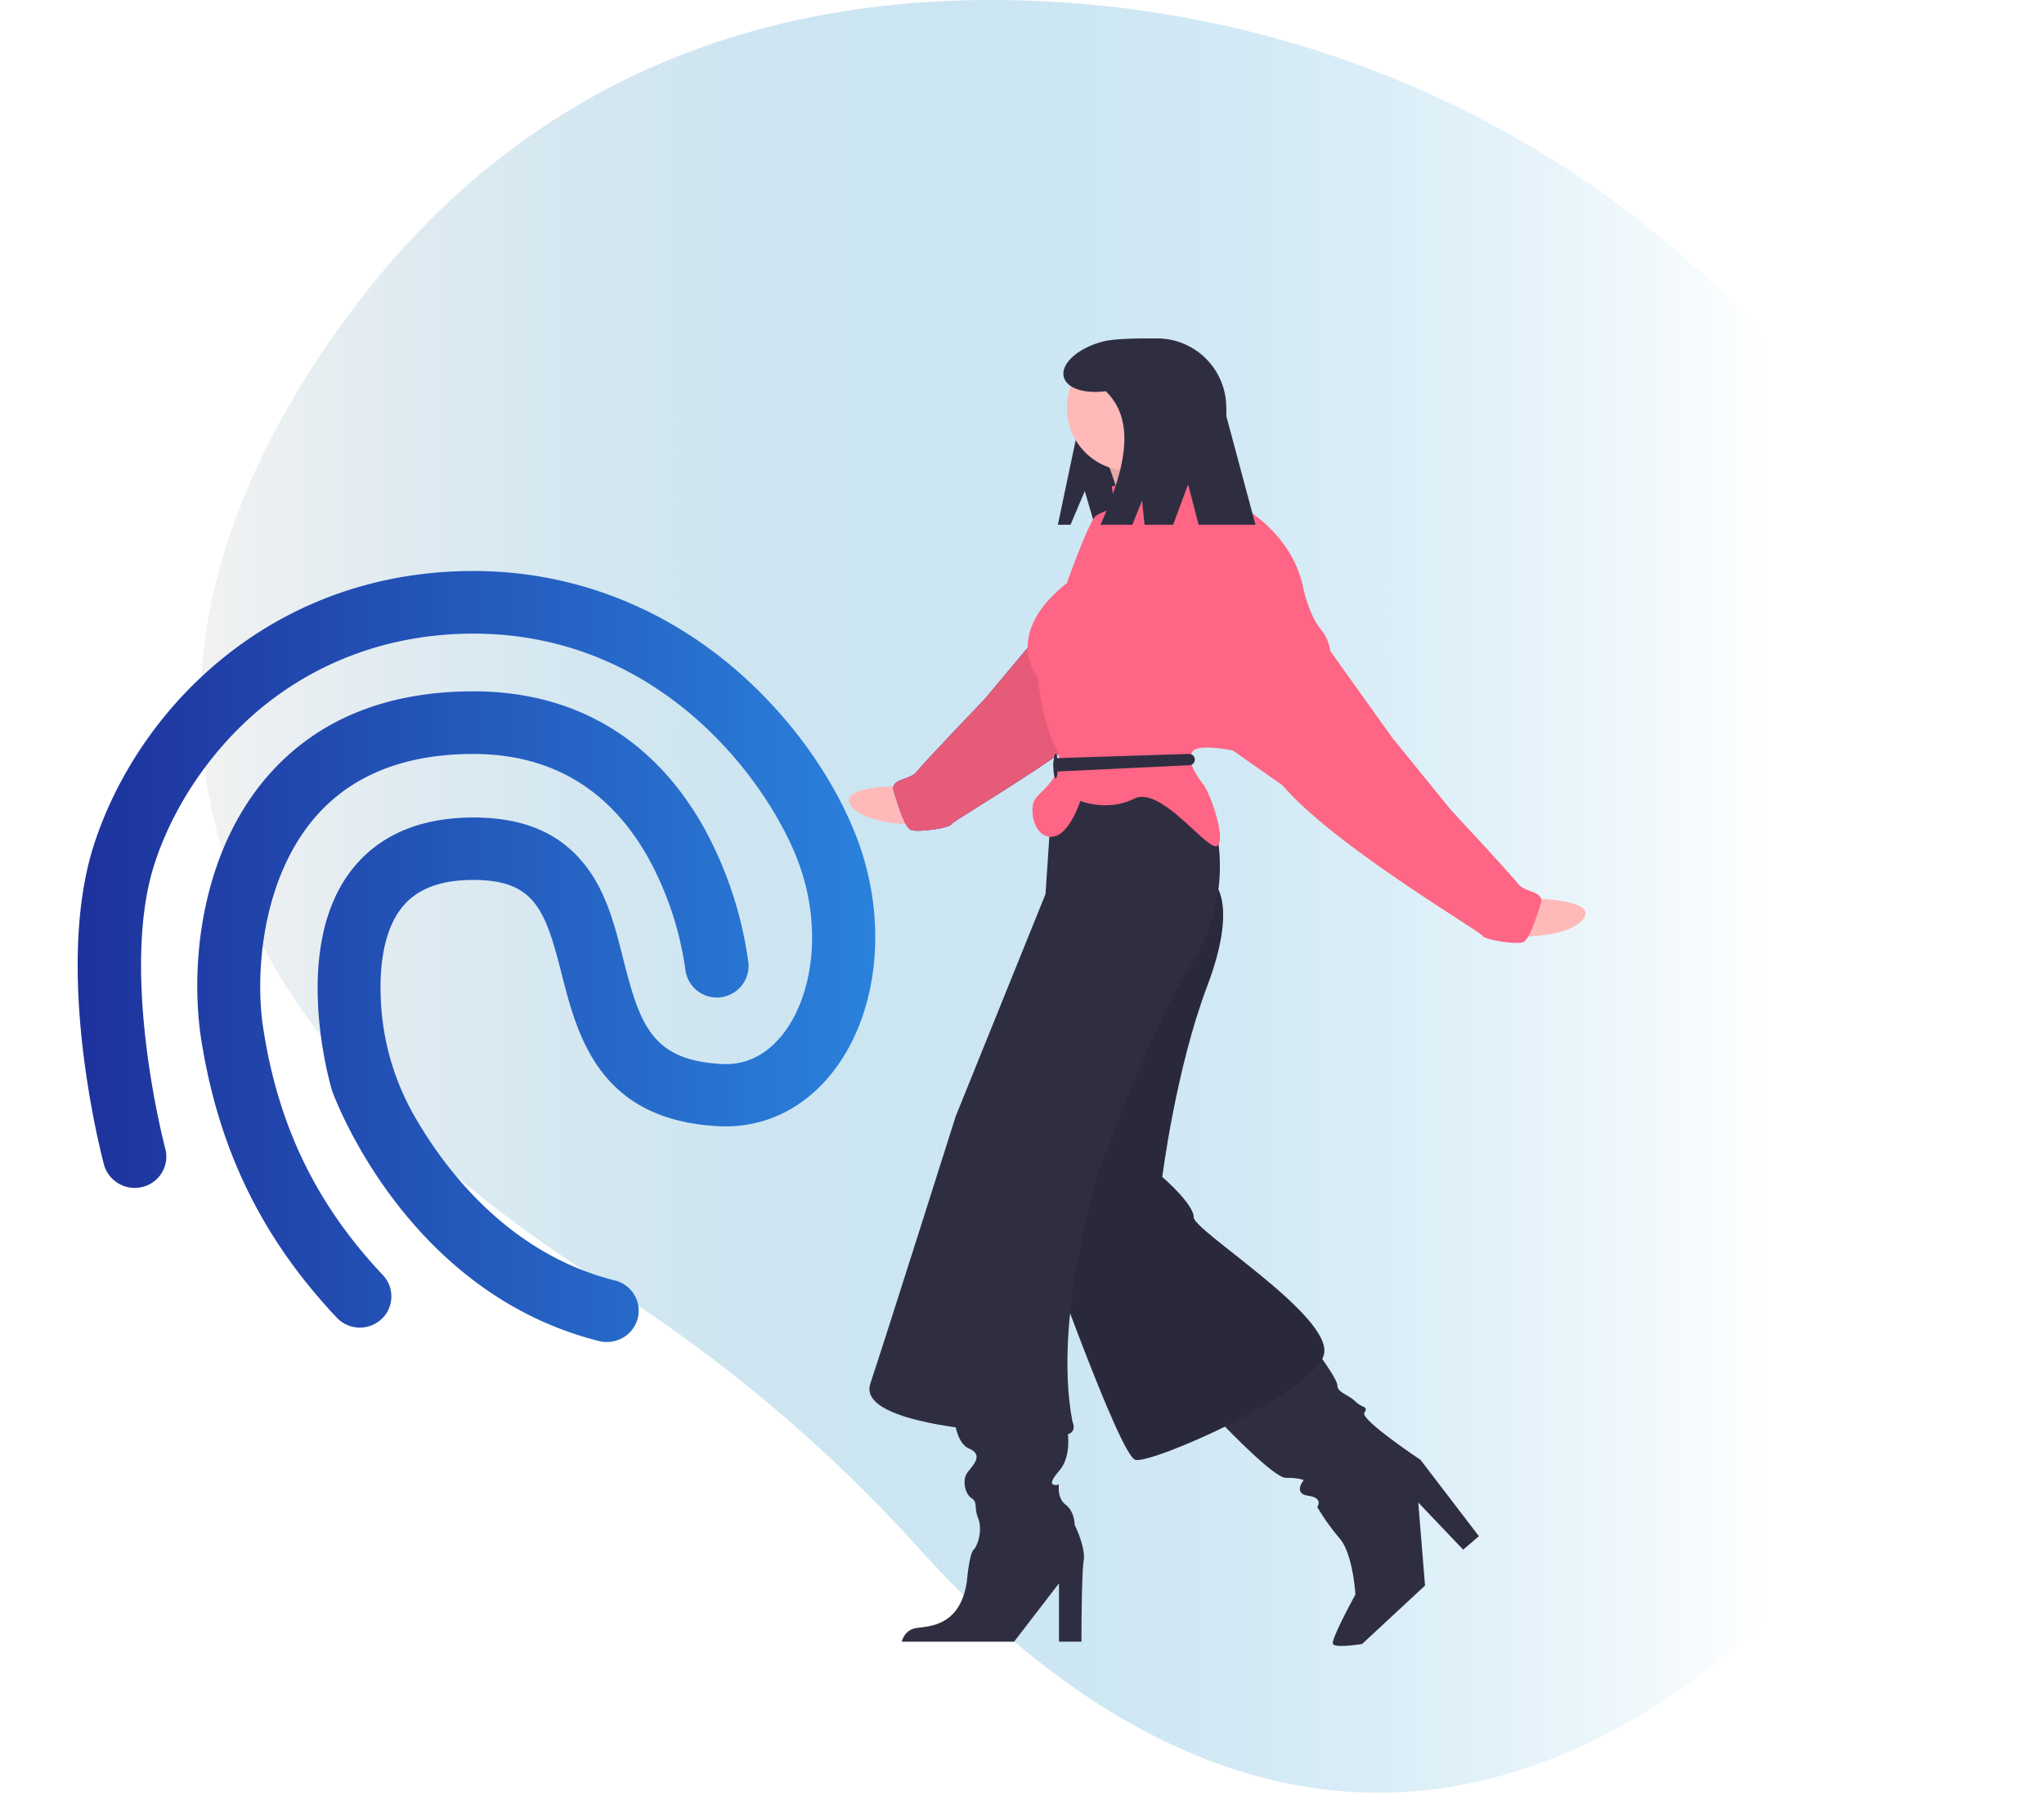
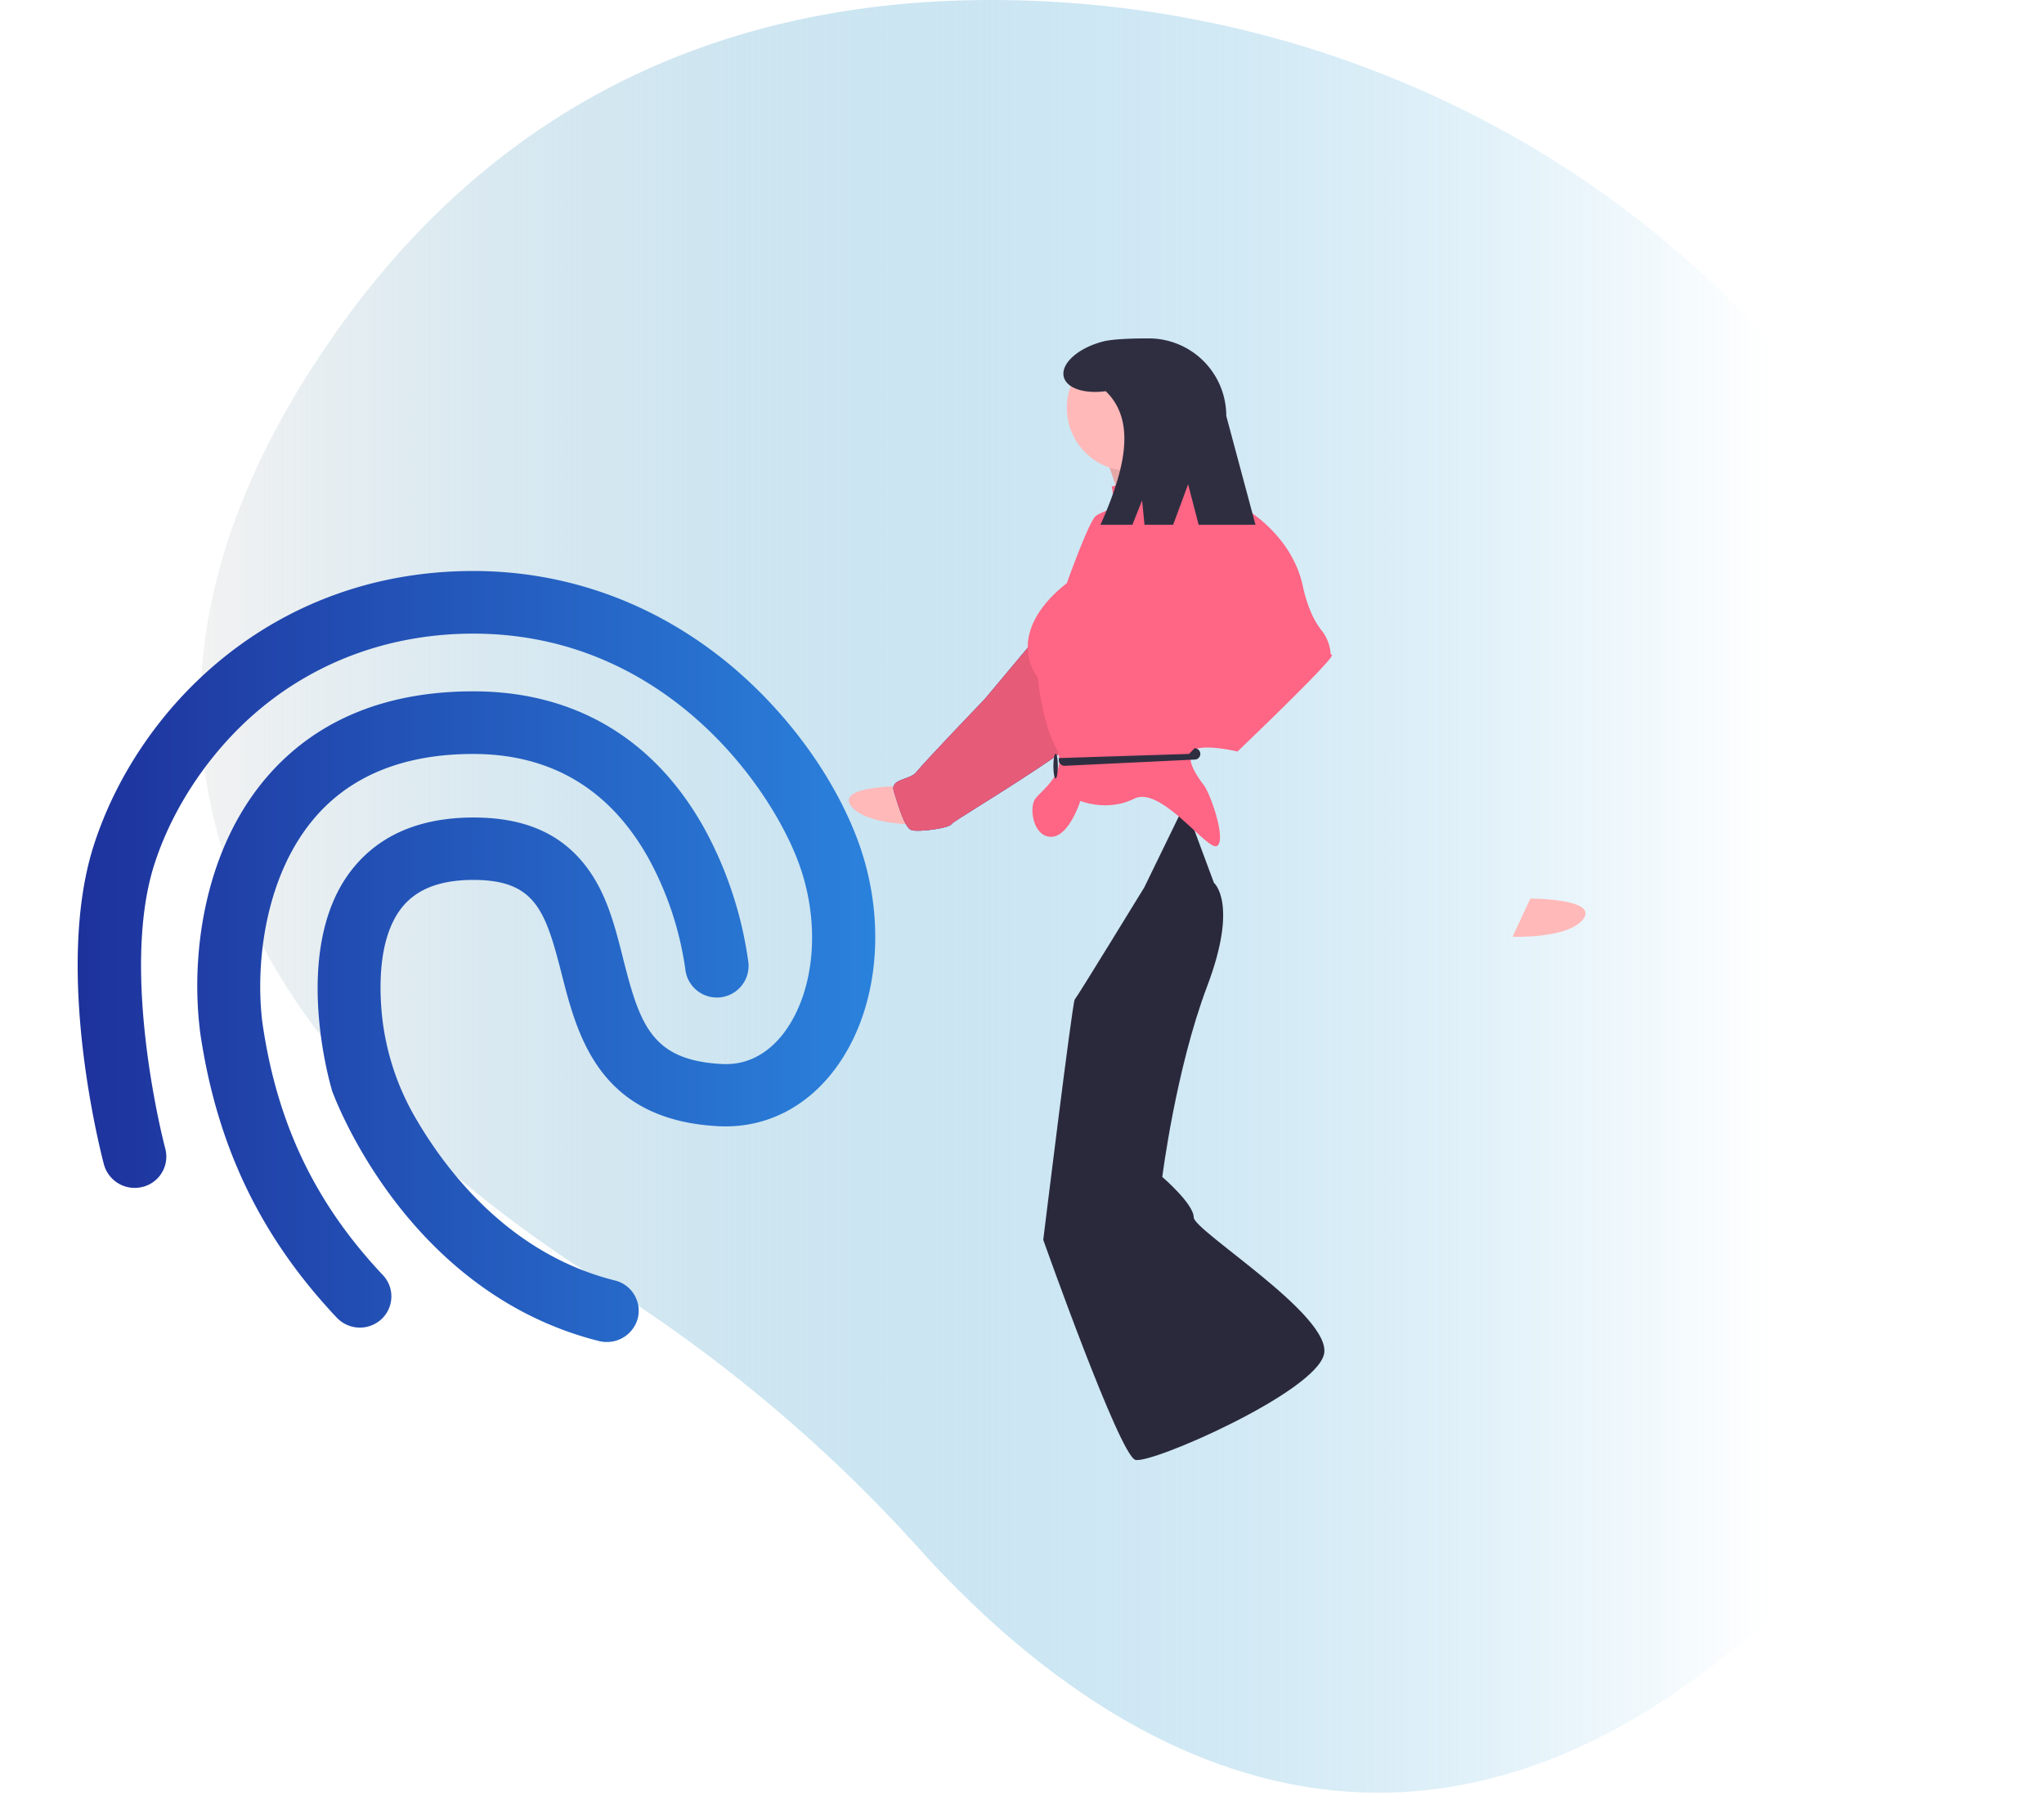
<svg xmlns="http://www.w3.org/2000/svg" xmlns:xlink="http://www.w3.org/1999/xlink" width="910.225" height="801.723" data-name="Layer 1" viewBox="0 0 910.225 801.723">
  <defs>
    <linearGradient id="b">
      <stop offset="0" stop-color="#f2f2f2" />
      <stop offset="1" stop-color="#3ea7da" stop-opacity="0" />
    </linearGradient>
    <linearGradient id="a">
      <stop offset="0" stop-color="#1d2e99" />
      <stop offset="1" stop-color="#2b85df" />
    </linearGradient>
    <linearGradient id="d" x1="18.833" x2="402.742" y1="399.973" y2="399.973" gradientUnits="userSpaceOnUse" xlink:href="#a" />
    <linearGradient id="c" x1="234.17" x2="932.887" y1="416.105" y2="416.105" gradientTransform="translate(-144.887 -49.139)" gradientUnits="userSpaceOnUse" xlink:href="#b" />
  </defs>
  <path fill="url(#c)" d="M882.232 324.39C831.894 139.203 657.96 5.525 453.799.163 345.866-2.67 232.29 30.82 149.597 148.013 1.777 357.511 158.681 502.28 268.071 571.071a684.48 640.374 0 0 1 141.48 118.968c73.888 82.031 216.034 183.967 385.324 24.25 122.701-115.764 120.887-266.547 87.357-389.9z" />
  <g transform="matrix(-1 0 0 1 1084.081 0)">
    <path fill="#ffb9b9" d="M681.378 350.165s30.246-.441 23.802 8.654c-6.444 9.095-31.444 8.46-31.444 8.46z" />
    <path fill="#1d2e99" d="M588.34 238.01l30.61 41.559 26.464 31.617s27.42 28.603 30.479 32.559c3.058 3.955 12.042 2.824 10.13 8.853-1.912 6.028-4.766 16.07-7.751 17.115-2.985 1.043-17.013-.752-18.042-2.737-1.029-1.986-66.577-39.033-89.968-65.695L548 286.171l-.334-25.564z" />
    <path fill="#ff6584" d="M588.34 238.01l30.61 41.559 26.464 31.617s27.42 28.603 30.479 32.559c3.058 3.955 12.042 2.824 10.13 8.853-1.912 6.028-4.766 16.07-7.751 17.115-2.985 1.043-17.013-.752-18.042-2.737-1.029-1.986-66.577-39.033-89.968-65.695L548 286.171l-.334-25.564z" />
    <path d="M588.34 238.01l30.61 41.559 26.464 31.617s27.42 28.603 30.479 32.559c3.058 3.955 12.042 2.824 10.13 8.853-1.912 6.028-4.766 16.07-7.751 17.115-2.985 1.043-17.013-.752-18.042-2.737-1.029-1.986-66.577-39.033-89.968-65.695L548 286.171l-.334-25.564z" opacity=".1" />
-     <path fill="#2f2e41" d="M601 218.723l6.364 15H613l-8-38c0-24.391-11.772-45-36.163-45A30.837 30.837 0 0 0 538 181.559v37.268a14.896 14.896 0 0 0 14.896 14.896h43.729zM497.5 602.223s-9 12-9 15-5 4-8 7-6 2-4 5-25 21-25 21l-26 34 7 6 20-21-3 37 28 26s12 2 13 0-10-22-10-22 1-18 7-25a102.03 102.03 0 0 0 10-14s-3-4 4-5 2-7 2-7 2-1 8-1 33-29 33-29zM609.5 633.223s-4 14 3 22 0 6 0 6 1 6-3 9-4 9-4 9-5 10-4 16 1 36 1 36h10v-26l20 26h50s-1-5-6-6-20 0-23-21c0 0-1-12-3-14s-4-9-2-14 0-7 3-9 4-8 2-11-8-8-1-11 7-18 7-18z" />
    <path fill="#2f2e41" d="M543.5 393.223s-11 9 3 46 20 85 20 85-14 12-14 18-62 44-58 61 77 49 84 47 41-98 41-98-13-106-14-107-31-50-31-50l-18-37z" />
    <path d="M543.5 393.223s-11 9 3 46 20 85 20 85-14 12-14 18-62 44-58 61 77 49 84 47 41-98 41-98-13-106-14-107-31-50-31-50l-18-37z" opacity=".1" />
-     <path fill="#2f2e41" d="M542.5 370.223s-8 29 11 59 41 92 41 92 21 65 12 112c0 0-3 6 5 6s92-2 85-23-38-119-38-119l-40-99-2-30-15-23h-31z" />
    <path fill="#ffb9b9" d="M402.609 400.223s-30.25 0-23.674 9c6.576 9 31.565 8 31.565 8zM561 193.723s2 14-5 16 28 17 28 17 7-24 10-27-33-6-33-6z" />
    <path d="M561 193.723s2 14-5 16 28 17 28 17 7-24 10-27-33-6-33-6z" opacity=".1" />
    <path fill="#ff6584" d="M589 216.723s-31-9-32-12-8 4-11 9-9 11-12 11-25 13-30 36c-2.289 10.529-5.626 16.657-8.571 20.207a19.292 19.292 0 0 0-3.883 10.001.974.974 0 0 1-.546.792c-2 1 42 43 42 43s17-4 20 0-2 11-5 15-10 24-6 27 25-27 37-21 24 1 24 1 5 16 13 16 10-13 7-17-15-12-9-23 8-31 8-31 16-19-13-42c0 0-10-28-13-30s-8-3-8-5 1-8 1-8z" />
-     <path fill="#ff6584" d="M494 286.723l-30 42-26 32s-27 29-30 33-12 3-10 9 5 16 8 17 17-1 18-3 66-40 89-67l22.04-15.433-.04-25.567z" />
-     <path fill="#2f2e41" d="M554.592 335.8l57.966 1.85a2.517 2.517 0 0 1 2.442 2.516v.925a2.517 2.517 0 0 1-2.63 2.514l-57.966-2.775a2.517 2.517 0 0 1-2.404-2.514 2.517 2.517 0 0 1 2.592-2.516z" />
+     <path fill="#2f2e41" d="M554.592 335.8l57.966 1.85v.925a2.517 2.517 0 0 1-2.63 2.514l-57.966-2.775a2.517 2.517 0 0 1-2.404-2.514 2.517 2.517 0 0 1 2.592-2.516z" />
    <ellipse cx="614" cy="341.223" fill="#2f2e41" rx="1" ry="5.5" />
    <circle cx="581" cy="181.723" r="28" fill="#ffb9b9" />
    <path fill="#2f2e41" d="M592.703 152.06c-5.425-1.375-18.29-1.337-20.172-1.337A34.531 34.531 0 0 0 538 185.254l-13 48.469h25.304l4.696-18 6.667 18h12.738l1.095-10.817 4.311 10.817H594c-10.626-24.044-16.28-45.96-2.318-59.488 9.427 1.284 17.379-1.241 18.674-6.352 1.493-5.89-6.41-12.973-17.653-15.823z" />
  </g>
  <g fill="url(#d)">
    <path d="M270.3 597.723a13.934 13.934 0 0 1-3.5-.4c-85.7-21.5-117.7-108.1-119-111.7l-.2-.8c-.7-2.5-17.9-61.9 8.5-96.7 12.1-15.9 30.5-24 54.8-24 22.6 0 38.9 7.1 50.1 21.8 9.2 12 12.9 26.8 16.5 41.1 7.5 29.7 12.9 45.3 44.1 46.9 13.7.7 22.7-7.4 27.8-14.3 13.8-18.8 16.2-49.5 5.8-76.5-13.4-35-60.8-100.9-144.4-100.9-35.7 0-68.5 11.6-94.8 33.4-21.8 18.1-39.1 43.6-47.4 69.8-15.4 48.8 4.8 125.5 5 126.2a13.87 13.87 0 0 1-10 17 14.202 14.202 0 0 1-17.3-9.9c-.9-3.5-22.5-85.3-4.7-141.7 19.4-61.1 79.2-122.7 169.2-122.7 41.6 0 80.9 14.3 113.7 41.3 25.4 21 46.2 49.2 57 77.4 13.8 36 10.1 76.4-9.4 102.8-13 17.6-31.5 26.8-52 25.8-53.4-2.7-63-40.4-70-67.9-7.2-28.2-11.8-41.8-39.3-41.8-15.1 0-25.7 4.2-32.3 12.9-9 11.9-9.7 30.5-8.7 44l.03.422a113.927 113.927 0 0 0 15.21 48.702c13.883 23.936 42.042 60.645 88.76 72.376a13.891 13.891 0 0 1 10.2 16.9 14.196 14.196 0 0 1-13.7 10.5z" />
    <path d="M32.9 323.323a14.012 14.012 0 0 1-12.2-21c17.8-30 71.9-100.1 190.1-100.1 51.2 0 96.1 13.6 133.4 40.4 30.7 22 47.9 46.9 56.1 58.9a13.897 13.897 0 0 1-3.7 19.4 14.224 14.224 0 0 1-19.6-3.7c-14.9-21.6-60.1-87.2-166.2-87.2-103.6 0-150.4 60.4-165.7 86.3a13.804 13.804 0 0 1-12.2 7z" />
    <path d="M160.3 591.323a14.238 14.238 0 0 1-10.3-4.4c-34.3-36.4-53.7-77.1-61-128v-.3c-4.1-33.7 1.9-81.4 31.3-114.2 21.7-24.2 52.2-36.5 90.5-36.5 45.3 0 80.9 21.3 103.1 61.5a172.867 172.867 0 0 1 19.4 59.5 14.126 14.126 0 0 1-28.1 2.9 144.754 144.754 0 0 0-16.5-49.7c-17.2-30.7-43.4-46.3-78-46.3-29.9 0-53.3 9.1-69.4 27.1-23.2 25.9-27.7 65.8-24.5 92.2 6.4 45 23.5 80.8 53.7 112.8a13.831 13.831 0 0 1-.7 19.7 14.185 14.185 0 0 1-9.5 3.7z" />
    <circle cx="211" cy="442.723" r="18" />
  </g>
</svg>